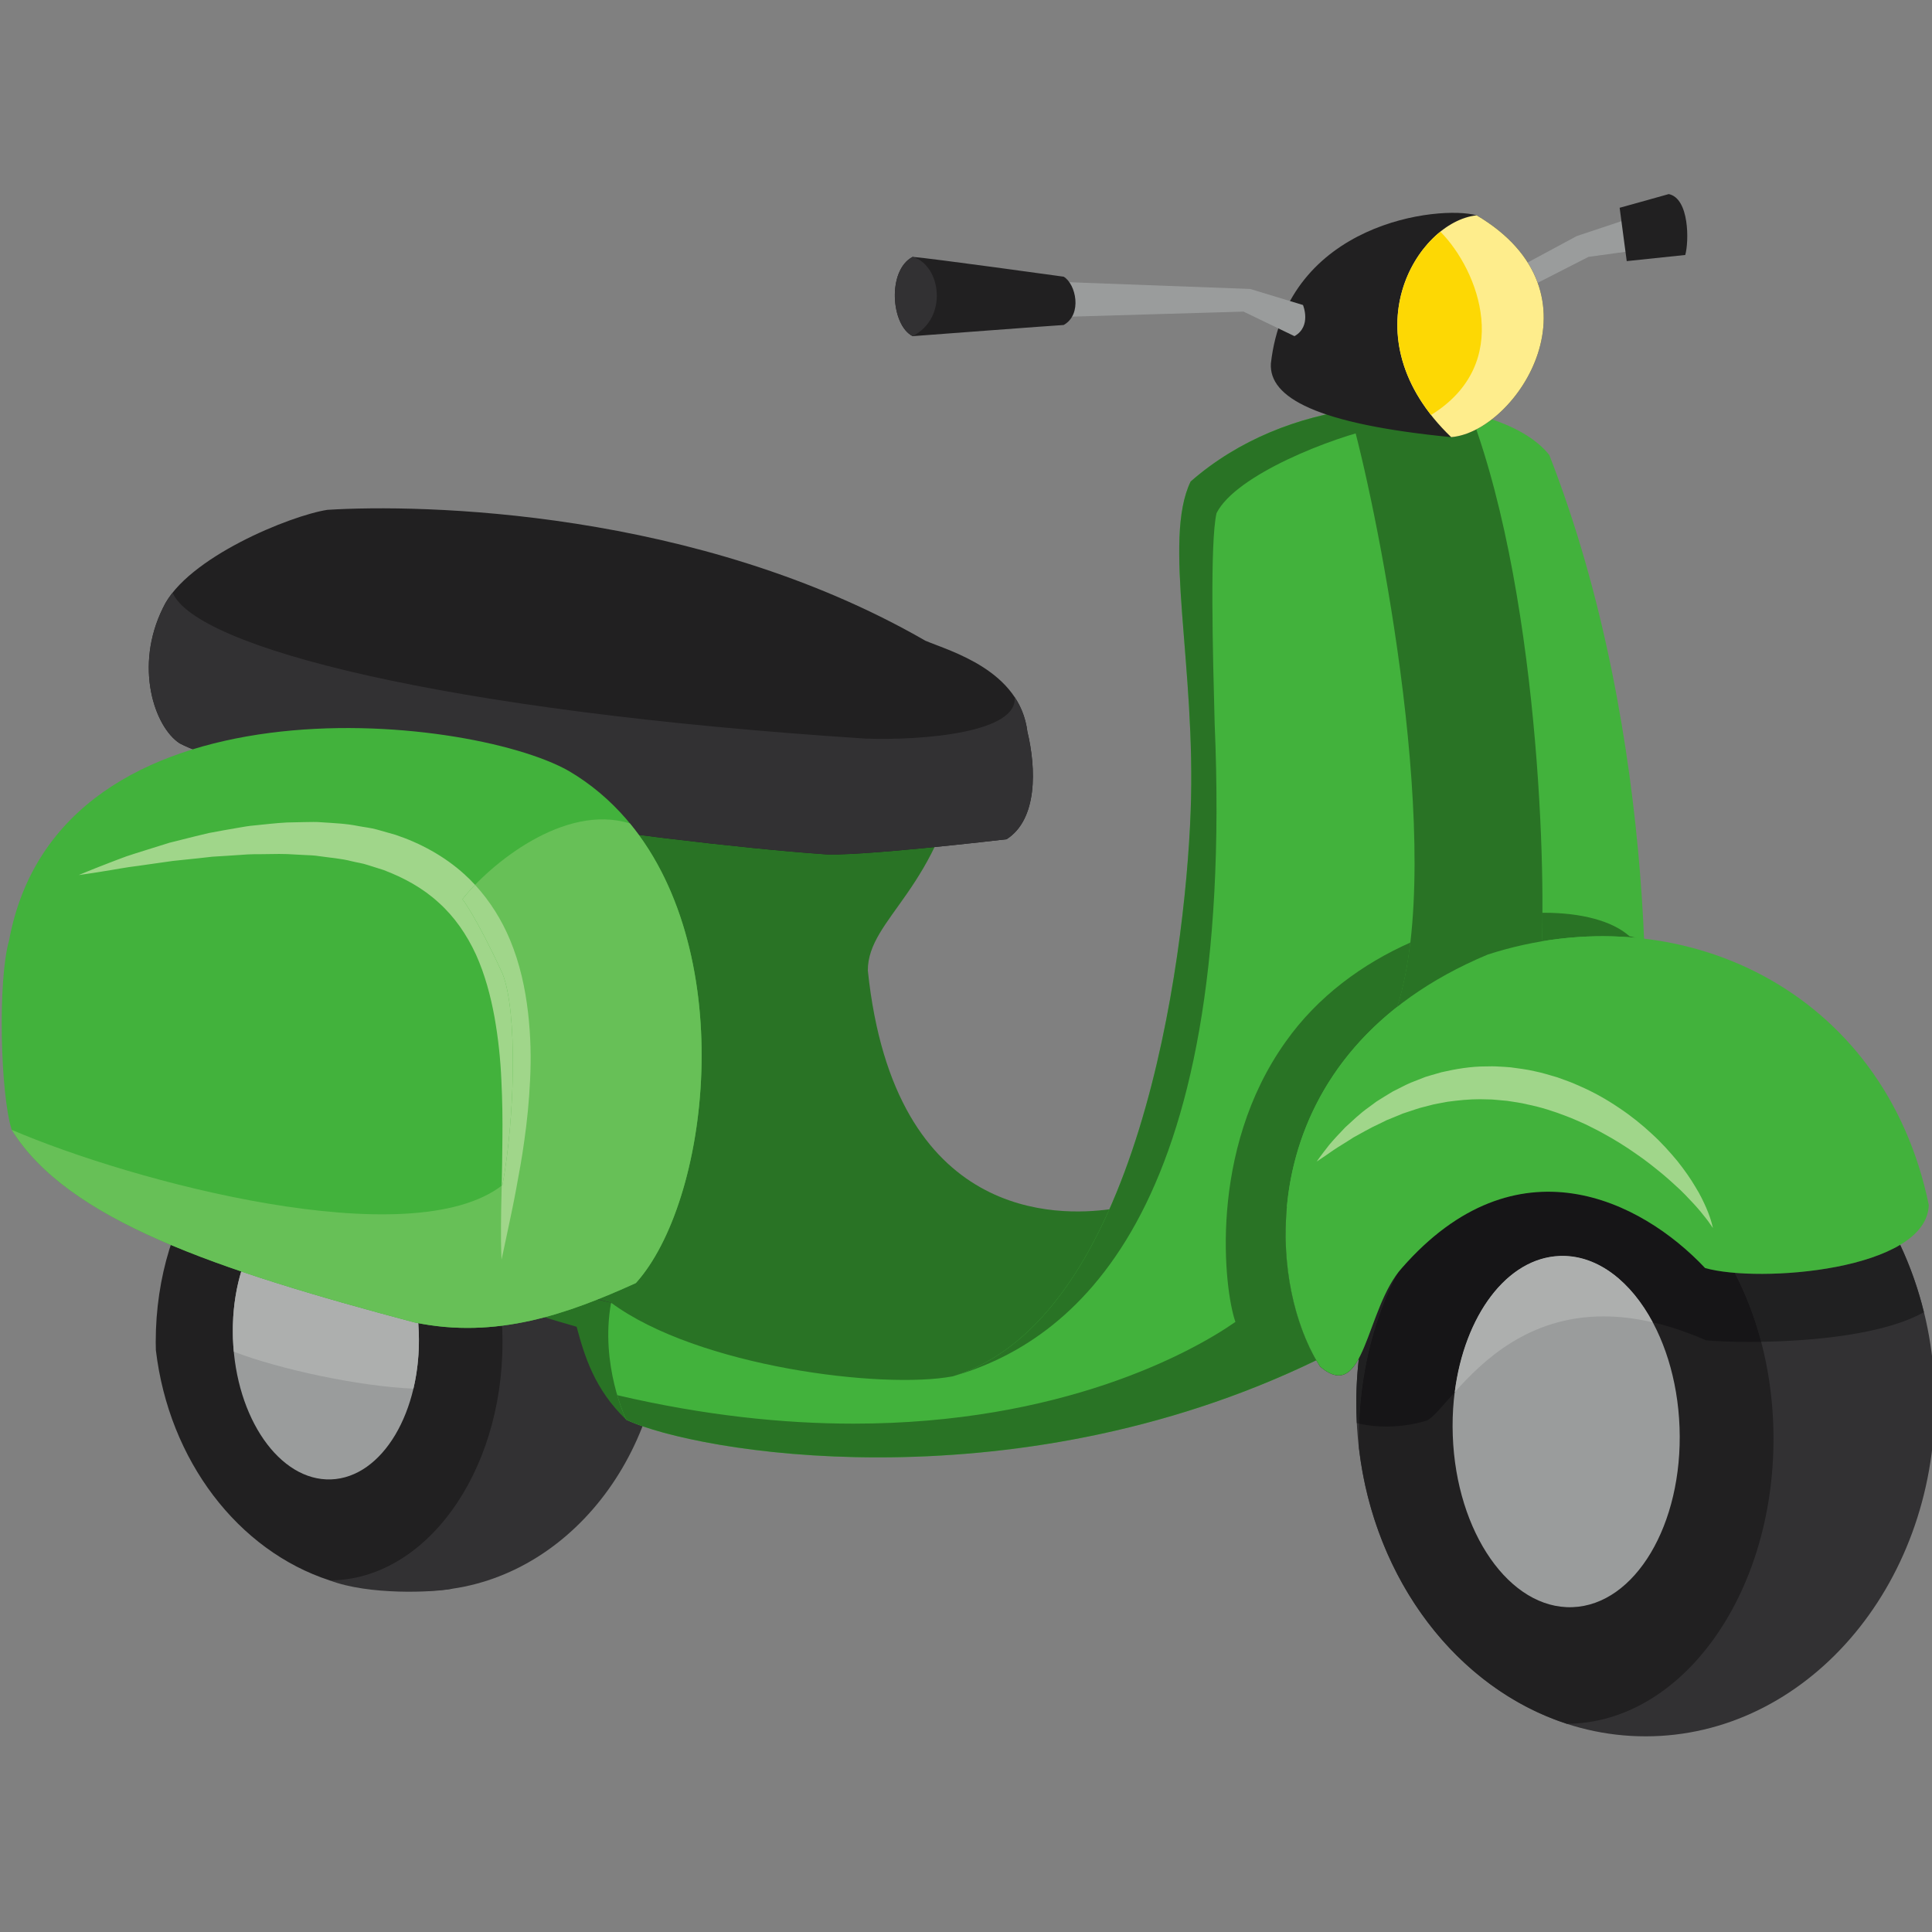
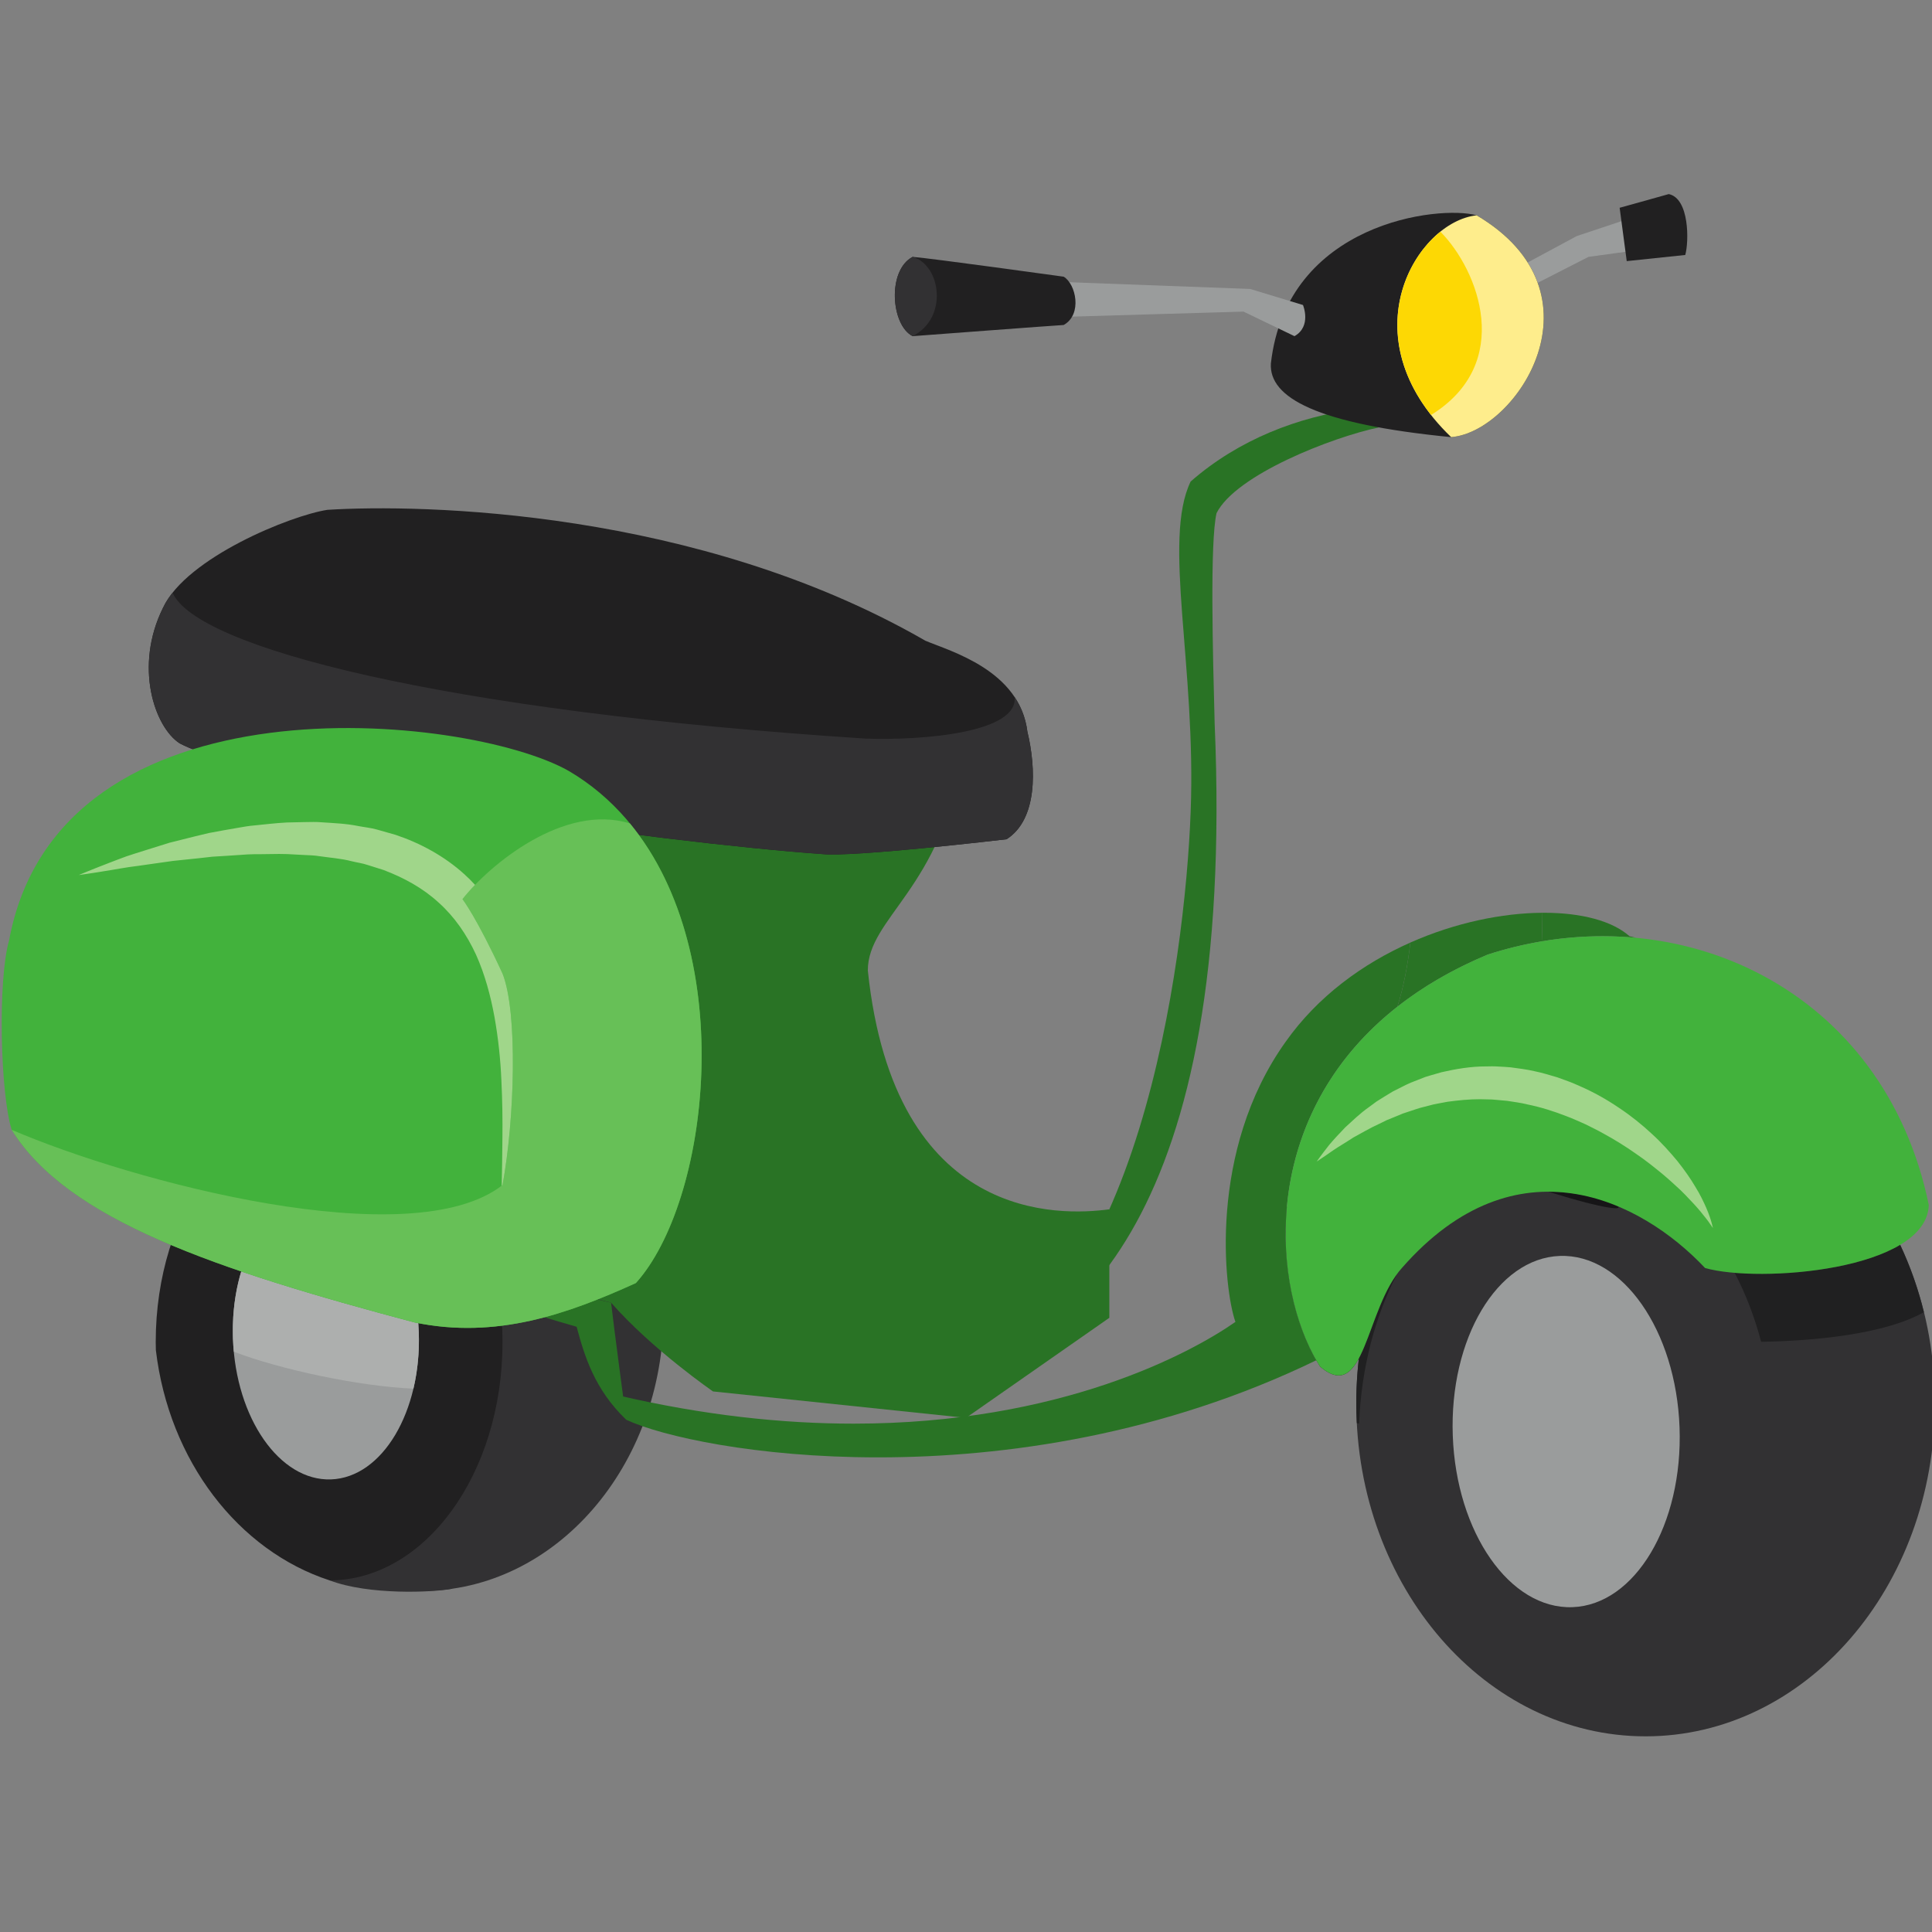
<svg xmlns="http://www.w3.org/2000/svg" xmlns:ns1="http://www.inkscape.org/namespaces/inkscape" xmlns:ns2="http://sodipodi.sourceforge.net/DTD/sodipodi-0.dtd" width="58.259mm" height="58.259mm" viewBox="0 0 58.259 58.259" version="1.1" id="svg5" ns1:version="1.1.2 (b8e25be833, 2022-02-05)" ns2:docname="favicon.svg">
  <rect x="0" y="0" width="58.259" height="58.259" fill="#808080" stroke="none" />
  <ns2:namedview id="namedview7" pagecolor="#ffffff" bordercolor="#666666" borderopacity="1.0" ns1:pageshadow="2" ns1:pageopacity="0.0" ns1:pagecheckerboard="0" ns1:document-units="mm" showgrid="false" fit-margin-top="0" fit-margin-left="0" fit-margin-right="0" fit-margin-bottom="0" ns1:zoom="1.5126683" ns1:cx="-47.92855" ns1:cy="114.36744" ns1:window-width="1920" ns1:window-height="1009" ns1:window-x="-1928" ns1:window-y="-8" ns1:window-maximized="1" ns1:current-layer="g40" />
  <defs id="defs2">
    <clipPath clipPathUnits="userSpaceOnUse" id="clipPath18">
      <path d="M 0,0 H 453.543 V 226.772 H 0 Z" id="path16" ns1:connector-curvature="0" />
    </clipPath>
    <clipPath clipPathUnits="userSpaceOnUse" id="clipPath46">
      <path d="M 0,0 H 453.543 V 226.772 H 0 Z" id="path44" ns1:connector-curvature="0" />
    </clipPath>
  </defs>
  <g ns1:label="Layer 1" ns1:groupmode="layer" id="layer1" transform="translate(-213.485,-104.052)">
    <g id="g10" ns1:label="Logo Scooterverhuur[420]" transform="matrix(0.353,0,0,-0.353,131.293,171.534)">
      <g id="g36" transform="translate(362.286,184.876)">
        <path d="m 5.2320146e-6,-16.699 5.241,2.822 7.257,2.419 v -3.336 l -6.248,-0.857 -5.524,-2.822 z" style="fill:#9a9c9c;fill-opacity:1;fill-rule:nonzero;stroke:none" id="path38" ns1:connector-curvature="0" />
      </g>
      <g id="g40">
        <g id="g42" clip-path="url(#clipPath46)" transform="translate(0,-16.699)">
          <g id="g48" transform="translate(371.196,190.117)">
            <path d="m 0,0 0.605,-4.556 4.999,0.524 C 5.927,-2.903 5.967,0.807 4.193,1.169 2.782,0.766 0,0 0,0" style="fill:#212021;fill-opacity:1;fill-rule:nonzero;stroke:none" id="path50" ns1:connector-curvature="0" />
          </g>
          <g id="g52" transform="translate(261.006,72.86)">
            <path d="M 0,0 C 3.352,-1.272 8.815,-1.031 10.476,-0.709 9.157,1.671 0.973,2.397 0.973,2.397 Z" style="fill:#323133;fill-opacity:1;fill-rule:nonzero;stroke:none" id="path54" ns1:connector-curvature="0" />
          </g>
          <g id="g56" transform="translate(289.529,95.765)">
            <path d="m 0,0 c 0,-13.146 -9.254,-23.804 -20.67,-23.804 -11.415,0 -20.669,10.658 -20.669,23.804 0,13.146 9.254,23.803 20.669,23.803 C -9.254,23.803 0,13.146 0,0" style="fill:#323133;fill-opacity:1;fill-rule:nonzero;stroke:none" id="path58" ns1:connector-curvature="0" />
          </g>
          <g id="g60" transform="translate(260.953,113.573)">
            <path d="m 0,0 c -8.18,0 -14.812,-9.114 -14.812,-20.357 0,-0.229 0.007,-0.454 0.012,-0.68 1.114,-9.453 7.044,-17.138 14.854,-19.676 8.156,0.04 14.759,9.137 14.759,20.356 C 14.813,-9.114 8.181,0 0,0" style="fill:#212021;fill-opacity:1;fill-rule:nonzero;stroke:none" id="path62" ns1:connector-curvature="0" />
          </g>
          <g id="g64" transform="translate(268.612,94.067)">
            <path d="m 0,0 c 0.244,-6.789 -3.112,-12.42 -7.495,-12.577 -4.382,-0.157 -8.133,5.218 -8.377,12.007 -0.243,6.788 3.112,12.418 7.495,12.575 C -3.994,12.163 -0.244,6.788 0,0" style="fill:#9a9c9c;fill-opacity:1;fill-rule:nonzero;stroke:none" id="path66" ns1:connector-curvature="0" />
          </g>
          <g id="g68" transform="translate(268.577,92.032)">
            <path d="M 0,0 C 0,-0.001 0,-0.003 0,-0.003 0,-0.002 0,-0.001 0,0 m 0.003,0.042 c 0,-0.004 -0.001,-0.007 -0.001,-0.01 0,0.003 0.001,0.006 0.001,0.01 m -15.841,1.459 c 0,-0.002 0,-0.004 0,-0.007 0,0.003 0,0.005 0,0.007 m -0.001,0.037 c 0,-0.003 0,-0.007 0,-0.01 0,0.004 0,0.006 0,0.01 m -10e-4,0.037 c 0,-0.004 0,-0.009 0,-0.013 0,0.004 0,0.009 0,0.013 m -0.002,0.038 c 0.001,-0.007 0.001,-0.014 0.001,-0.022 0,0.008 0,0.015 -0.001,0.022 m 0,0.03 c 0,-0.006 0,-0.012 0,-0.018 0,0.006 0,0.012 0,0.018 m -10e-4,0.038 c 0,-0.011 0,-0.022 10e-4,-0.034 -10e-4,0.012 -10e-4,0.023 -10e-4,0.034 m -10e-4,0.041 c 0,-0.013 0,-0.025 10e-4,-0.038 -10e-4,0.013 -10e-4,0.025 -10e-4,0.038 M 0.037,1.969 C 0.058,1.323 0.047,0.687 0.005,0.066 0.047,0.688 0.058,1.323 0.037,1.969 M 0.036,2.002 c 0,-0.006 0,-0.012 0.001,-0.018 C 0.036,1.99 0.036,1.996 0.036,2.002 M -0.003,2.735 C 0.014,2.503 0.026,2.27 0.035,2.035 0.026,2.27 0.014,2.503 -0.003,2.735 m -0.001,0.018 c 0,-0.005 0.001,-0.011 0.001,-0.017 0,0.006 -0.001,0.012 -0.001,0.017 m -0.002,0.019 c 0.001,-0.005 0.001,-0.01 0.001,-0.015 0,0.005 0,0.01 -0.001,0.015 M -0.007,2.79 c 0,-0.004 0.001,-0.008 0.001,-0.012 0,0.004 -0.001,0.008 -0.001,0.012 m -0.001,0.013 c 0,-10e-4 0,-10e-4 0,-0.002 0,10e-4 0,10e-4 0,0.002 m -15.806,0.515 c -0.032,-0.522 -0.042,-1.055 -0.03,-1.596 -0.012,0.541 -0.002,1.074 0.03,1.596 m 0.002,0.033 c 0,-0.008 -0.001,-0.016 -0.001,-0.024 0,0.008 0.001,0.016 0.001,0.024 m 0.002,0.027 c 0,-0.004 -10e-4,-0.008 -10e-4,-0.012 0,0.004 10e-4,0.008 10e-4,0.012 m 0.002,0.034 c 0,-0.003 0,-0.007 0,-0.01 0,0.003 0,0.006 0,0.01 m 0.002,0.031 c 0,-0.002 0,-0.003 0,-0.005 0,0.002 0,0.003 0,0.005 m 0.005,0.062 z" style="fill:#191a1b;fill-opacity:1;fill-rule:nonzero;stroke:none" id="path70" ns1:connector-curvature="0" />
          </g>
          <g id="g72" transform="translate(253.446,99.252)">
            <path d="m 0,0 c -0.346,-1.149 -0.577,-2.399 -0.671,-3.715 v -0.001 c -0.001,-0.02 -0.003,-0.041 -0.004,-0.061 0,-0.002 -0.001,-0.004 -0.001,-0.006 0,-0.009 -0.001,-0.017 -0.001,-0.026 -0.001,-0.003 -0.001,-0.006 -0.001,-0.01 -0.001,-0.007 -0.001,-0.016 -0.002,-0.024 0,-0.004 0,-0.008 0,-0.012 -0.001,-0.005 -0.001,-0.009 -0.001,-0.014 -0.001,-0.008 -0.001,-0.016 -0.002,-0.024 0,-0.003 0,-0.006 0,-0.009 -0.032,-0.523 -0.043,-1.056 -0.031,-1.596 0,0 0,0 0,-10e-4 0,-0.012 0.001,-0.024 0.001,-0.037 0,-0.001 0,-0.002 0,-0.003 0,-0.011 0.001,-0.023 0.001,-0.034 0,-0.002 0,-0.003 0,-0.005 0,-0.006 0,-0.011 0,-0.017 0.001,-0.004 0.001,-0.008 0.001,-0.012 0,-0.008 0,-0.015 0,-0.022 0.001,-0.006 0.001,-0.011 0.001,-0.016 0,-0.005 0,-0.009 0,-0.014 0.001,-0.008 0.001,-0.015 0.001,-0.023 0,-0.004 0,-0.007 0,-0.01 0.001,-0.009 0.001,-0.019 0.001,-0.027 0,-0.003 0,-0.005 0.001,-0.007 0,-0.01 0,-0.02 0.001,-0.03 0.013,-0.371 0.039,-0.736 0.072,-1.097 3.95,-1.519 10.716,-2.961 15.343,-3.158 0.208,0.884 0.352,1.818 0.421,2.787 0,0.001 0,0.003 0,0.004 10e-4,0.01 0.002,0.021 0.003,0.031 0,0.003 0,0.007 0,0.01 0.001,0.008 0.001,0.016 0.002,0.025 0.042,0.621 0.054,1.257 0.033,1.903 -10e-4,0.005 -10e-4,0.009 -10e-4,0.014 0,0.006 0,0.012 -10e-4,0.019 0,0.01 0,0.021 -0.001,0.032 -0.008,0.235 -0.021,0.469 -0.038,0.7 0,10e-4 0,10e-4 0,0.002 0,0.005 0,0.011 -0.001,0.017 0,10e-4 0,0.002 0,0.003 -10e-4,0.006 -10e-4,0.01 -10e-4,0.016 0,0.002 -10e-4,0.004 -10e-4,0.006 0,0.004 0,0.008 -0.001,0.012 0,0.003 0,0.007 0,0.011 0,0 -10e-4,10e-4 -10e-4,10e-4 -0.106,0.021 -0.212,0.042 -0.319,0.065 C 9.396,-2.918 4.422,-1.506 0,0" style="fill:#adafae;fill-opacity:1;fill-rule:nonzero;stroke:none" id="path74" ns1:connector-curvature="0" />
          </g>
          <g id="g76" transform="translate(327.602,104.562)">
            <path d="m 0,0 c -4.181,-0.561 -18.372,-1.206 -20.63,20.403 0,4.516 6.29,6.969 8.064,18.322 -4.194,5.062 -38.381,25.704 -59.507,13.448 -3.548,-3.548 -6.451,-13.197 -7.257,-19.177 -0.645,-5.013 2.741,-28.791 2.741,-28.791 6.935,-3.959 24.513,-9.764 34.027,-12.183 3.548,-4.032 8.709,-7.58 8.709,-7.58 L -12.244,-17.816 0,-9.269 Z" style="fill:#297325;fill-opacity:1;fill-rule:nonzero;stroke:none" id="path78" ns1:connector-curvature="0" />
          </g>
          <g id="g80" transform="translate(286.331,86.585)">
            <path d="m 0,0 c -2.722,2.621 -3.568,5.463 -4.234,7.942 -2.6,0.726 -15.469,4.717 -15.469,4.717 l 0.34,2.886 c 0,0 14.827,-4.861 18.073,-5.546 C -1.129,8.487 0,0 0,0" style="fill:#297325;fill-opacity:1;fill-rule:nonzero;stroke:none" id="path82" ns1:connector-curvature="0" />
          </g>
          <g id="g84" transform="translate(365.189,168.991)">
-             <path d="m 0,0 c -4.032,5.161 -20.32,6.773 -30.64,-2.258 -2.419,-4.999 0.483,-15.804 0,-28.221 -0.484,-12.901 -4.516,-43.381 -20.32,-48.218 -5.967,-1.129 -21.771,0.807 -29.189,6.289 -0.967,-5.321 1.291,-9.998 1.291,-9.998 6.934,-3.226 39.026,-8.225 66.602,9.353 7.257,4.999 19.513,14.352 19.835,15.32 C 8.708,-51.928 9.433,-24.109 0,0" style="fill:#42b23c;fill-opacity:1;fill-rule:nonzero;stroke:none" id="path86" ns1:connector-curvature="0" />
-           </g>
+             </g>
          <g id="g88" transform="translate(248.19,144.362)">
            <path d="M 0,0 C -2.148,1.388 -3.92,6.571 -1.419,11.599 0.583,15.87 9.5,19.479 12.62,19.952 20.615,20.454 44.176,20.02 63.701,8.77 65.86,7.862 71.764,6.245 72.412,1.003 73.17,-2.141 73.292,-6.493 70.635,-8.188 70.137,-8.246 57.521,-9.727 54.911,-9.456 41.041,-8.47 7.498,-3.862 0,0" style="fill:#212021;fill-opacity:1;fill-rule:nonzero;stroke:none" id="path90" ns1:connector-curvature="0" />
          </g>
          <g id="g92" transform="translate(320.603,145.365)">
            <path d="m 0,0 c -0.142,1.155 -0.542,2.133 -1.098,2.967 0.356,-3.04 -7.776,-3.732 -12.712,-3.561 -36.262,2.348 -57.231,7.811 -59.209,12.465 -0.332,-0.416 -0.609,-0.842 -0.812,-1.275 -2.501,-5.028 -0.73,-10.211 1.419,-11.599 7.497,-3.861 41.041,-8.47 54.911,-9.456 2.61,-0.271 15.225,1.21 15.723,1.269 C 0.879,-7.496 0.757,-3.144 0,0" style="fill:#323133;fill-opacity:1;fill-rule:nonzero;stroke:none" id="path94" ns1:connector-curvature="0" />
          </g>
          <g id="g96" transform="translate(348.383,171.827)">
-             <path d="m 0,0 c 2.247,-8.163 7.976,-36.936 3.822,-49.965 4.554,-0.127 12.198,3.582 12.198,3.582 0.581,4.677 0.233,30.651 -5.945,47.11 C 6.178,1.292 0,0 0,0" style="fill:#297325;fill-opacity:1;fill-rule:nonzero;stroke:none" id="path98" ns1:connector-curvature="0" />
-           </g>
+             </g>
          <g id="g100" transform="translate(353.318,127.35)">
            <path d="m 0,0 c -4.055,-1.799 -7.911,-4.588 -10.656,-8.479 -6.652,-9.313 -5.255,-21.207 -4.288,-23.928 -3.804,-2.659 -14.923,-8.691 -32.623,-8.691 -5.985,0 -12.723,0.689 -20.185,2.432 0.383,-1.3 0.765,-2.099 0.765,-2.099 3.078,-1.432 11.119,-3.214 21.518,-3.214 10.883,0 24.351,1.951 37.431,8.294 -0.19,0.33 -0.372,0.677 -0.546,1.041 h -0.001 c -0.003,0.008 -0.007,0.016 -0.011,0.023 0,0.002 -10e-4,0.004 -0.002,0.005 -0.003,0.006 -0.005,0.011 -0.008,0.017 -10e-4,0.003 -0.003,0.006 -0.004,0.009 -0.002,0.003 -0.003,0.006 -0.005,0.009 -10e-4,0.003 -0.002,0.006 -0.004,0.009 -0.002,0.005 -0.004,0.009 -0.006,0.013 -0.002,0.004 -0.004,0.007 -0.005,0.011 -0.002,0.003 -0.003,0.005 -0.004,0.008 -0.003,0.006 -0.005,0.011 -0.008,0.017 -0.001,0.002 -0.001,0.003 -0.002,0.005 -0.003,0.005 -0.005,0.011 -0.008,0.016 0,0.001 -0.001,0.003 -0.001,0.003 -0.004,0.007 -0.006,0.013 -0.009,0.02 -10e-4,10e-4 -10e-4,0.002 -0.002,0.003 -3.343,7.173 -3.477,20.323 7.553,28.994 0.512,1.61 0.875,3.46 1.111,5.482 m 11.423,2.544 c -0.048,0 -0.095,0 -0.143,0 -0.007,-0.922 -0.026,-1.742 -0.054,-2.441 1.737,0.292 3.475,0.436 5.191,0.436 0.966,0 1.926,-0.045 2.876,-0.135 L 18.72,0.54 c -1.469,1.31 -4.115,2.004 -7.297,2.004" style="fill:#297325;fill-opacity:1;fill-rule:nonzero;stroke:none" id="path102" ns1:connector-curvature="0" />
          </g>
          <g id="g104" transform="translate(364.598,129.893)">
            <path d="m 0,0 c -3.417,-0.022 -7.437,-0.839 -11.28,-2.544 -0.236,-2.021 -0.598,-3.872 -1.111,-5.482 2.136,1.679 4.689,3.189 7.719,4.456 1.532,0.495 3.076,0.871 4.618,1.13 C -0.026,-1.741 -0.007,-0.922 0,0" style="fill:#297325;fill-opacity:1;fill-rule:nonzero;stroke:none" id="path106" ns1:connector-curvature="0" />
          </g>
          <g id="g108" transform="translate(380.187,101.227)">
            <path d="m 0,0 c -12.457,22.428 -32.414,14.466 -37.426,3.465 -0.48,-5.414 0.847,-10.434 2.853,-13.577 3.867,-3.25 3.852,4.984 6.997,8.452 9.757,11.127 20.4,5.805 25.883,-0.02 0.615,-0.176 1.405,-0.307 2.309,-0.391 C 0.468,-1.288 0.268,-0.507 0,0" style="fill:#231f20;fill-opacity:1;fill-rule:nonzero;stroke:none" id="path110" ns1:connector-curvature="0" />
          </g>
          <g id="g112" transform="translate(287.156,98.261)">
            <path d="m 0,0 c 7.228,8.018 9.545,34.796 -5.752,43.76 -8.621,4.871 -43.528,8.592 -47.792,-14.499 -0.974,-3.38 -0.751,-13.05 0.223,-16.168 C -48.564,5.407 -35.86,1.139 -18.907,-3.362 -11.904,-4.824 -5.802,-2.631 0,0" style="fill:#42b23c;fill-opacity:1;fill-rule:nonzero;stroke:none" id="path114" ns1:connector-curvature="0" />
          </g>
          <g id="g116" transform="translate(286.65,137.522)">
            <path d="m 0,0 c -5.601,1.755 -11.975,-3.501 -14.304,-6.465 0,0 1.193,-1.529 3.419,-6.353 1.316,-3.297 1.041,-12.459 0,-18.072 -7.779,-6.072 -31.569,0.267 -41.93,4.723 4.757,-7.687 17.461,-11.955 34.414,-16.456 7.003,-1.462 13.105,0.731 18.907,3.362 C 6.761,-32.322 9.335,-11.333 0,0" style="fill:#67c057;fill-opacity:1;fill-rule:nonzero;stroke:none" id="path118" ns1:connector-curvature="0" />
          </g>
          <g id="g120" transform="translate(259.631,137.65)">
            <path d="m 0,0 c -0.27,0 -0.538,-0.009 -0.805,-0.011 -0.496,-0.011 -0.988,-0.022 -1.474,-0.032 -0.968,-0.049 -1.903,-0.168 -2.816,-0.256 -0.457,-0.038 -0.9,-0.117 -1.337,-0.194 -0.435,-0.076 -0.865,-0.15 -1.287,-0.224 -0.42,-0.077 -0.834,-0.154 -1.239,-0.229 -0.4,-0.096 -0.793,-0.191 -1.178,-0.283 -0.765,-0.191 -1.499,-0.375 -2.196,-0.55 -0.685,-0.214 -1.335,-0.417 -1.945,-0.609 -0.609,-0.194 -1.18,-0.364 -1.702,-0.543 -0.52,-0.187 -0.991,-0.375 -1.42,-0.536 -0.856,-0.321 -1.519,-0.601 -1.973,-0.779 -0.452,-0.187 -0.693,-0.287 -0.693,-0.287 0,0 0.259,0.037 0.744,0.106 0.483,0.077 1.195,0.173 2.089,0.331 0.449,0.074 0.942,0.166 1.482,0.245 0.545,0.064 1.127,0.157 1.75,0.243 0.622,0.088 1.284,0.182 1.981,0.281 0.698,0.072 1.432,0.149 2.198,0.229 0.382,0.043 0.771,0.087 1.167,0.131 0.397,0.025 0.802,0.05 1.213,0.075 0.41,0.028 0.828,0.056 1.251,0.083 0.373,0.027 0.75,0.056 1.132,0.056 0.051,0 0.102,0 0.153,-10e-4 0.057,-10e-4 0.113,-10e-4 0.17,-10e-4 0.295,0 0.593,0.006 0.893,0.012 0.3,0.005 0.603,0.011 0.908,0.011 0.229,0 0.459,-0.003 0.69,-0.012 0.449,-0.024 0.903,-0.049 1.362,-0.073 0.457,-0.025 0.922,-0.028 1.377,-0.106 0.913,-0.134 1.855,-0.195 2.758,-0.432 0.452,-0.111 0.926,-0.171 1.366,-0.321 0.444,-0.139 0.889,-0.28 1.336,-0.421 1.739,-0.655 3.379,-1.551 4.723,-2.788 1.36,-1.216 2.413,-2.758 3.191,-4.445 0.763,-1.697 1.252,-3.527 1.583,-5.347 0.324,-1.822 0.511,-3.637 0.585,-5.377 0.088,-1.74 0.107,-3.403 0.089,-4.946 -0.008,-1.478 -0.037,-2.848 -0.062,-4.072 0.024,0.018 0.047,0.036 0.07,0.054 1.041,5.612 1.316,14.775 0,18.071 -2.226,4.824 -3.419,6.354 -3.419,6.354 0.296,0.376 0.657,0.79 1.074,1.221 -0.288,0.313 -0.59,0.613 -0.905,0.9 -1.725,1.565 -3.796,2.675 -5.899,3.377 -0.531,0.15 -1.06,0.301 -1.586,0.45 C 4.872,-0.498 4.338,-0.449 3.814,-0.348 2.762,-0.132 1.723,-0.1 0.703,-0.029 0.467,-0.007 0.233,0 0,0" style="fill:#a0d68a;fill-opacity:1;fill-rule:nonzero;stroke:none" id="path122" ns1:connector-curvature="0" />
          </g>
          <g id="g124" transform="translate(273.42,132.278)">
-             <path d="m 0,0 c -0.416,-0.431 -0.778,-0.845 -1.074,-1.221 0,0 1.194,-1.53 3.42,-6.354 1.316,-3.296 1.04,-12.459 0,-18.071 -0.024,-0.019 -0.047,-0.036 -0.07,-0.054 -10e-4,-0.053 -0.002,-0.106 -0.003,-0.158 -0.041,-1.264 -0.045,-2.372 -0.057,-3.284 -0.014,-1.831 0.046,-2.873 0.046,-2.873 0,0 0.056,0.256 0.16,0.735 0.101,0.477 0.249,1.177 0.438,2.069 0.186,0.891 0.422,1.973 0.651,3.222 0.232,1.25 0.5,2.662 0.708,4.223 0.221,1.558 0.398,3.264 0.482,5.088 0.093,1.823 0.06,3.771 -0.177,5.796 -0.237,2.02 -0.681,4.133 -1.539,6.19 C 2.287,-3.016 1.282,-1.392 0,0" style="fill:#a0d68a;fill-opacity:1;fill-rule:nonzero;stroke:none" id="path126" ns1:connector-curvature="0" />
-           </g>
+             </g>
          <g id="g128" transform="translate(398.126,88.002)">
            <path d="m 0,0 c 0,-15.718 -11.065,-28.461 -24.714,-28.461 -13.65,0 -24.714,12.743 -24.714,28.461 0,15.718 11.064,28.461 24.714,28.461 C -11.065,28.461 0,15.718 0,0" style="fill:#323133;fill-opacity:1;fill-rule:nonzero;stroke:none" id="path130" ns1:connector-curvature="0" />
          </g>
          <g id="g132" transform="translate(366.627,109.294)">
-             <path d="m 0,0 c -9.781,0 -17.711,-10.897 -17.711,-24.341 0,-0.273 0.009,-0.542 0.015,-0.813 1.332,-11.302 8.422,-20.492 17.76,-23.526 9.752,0.048 17.647,10.925 17.647,24.339 C 17.711,-10.897 9.782,0 0,0" style="fill:#212021;fill-opacity:1;fill-rule:nonzero;stroke:none" id="path134" ns1:connector-curvature="0" />
-           </g>
+             </g>
          <g id="g136" transform="translate(376.313,85.925)">
            <path d="m 0,0 c 0.297,-8.286 -3.799,-15.158 -9.149,-15.35 -5.348,-0.192 -9.926,6.369 -10.223,14.654 -0.298,8.286 3.797,15.158 9.147,15.35 C -4.876,14.846 -0.298,8.285 0,0" style="fill:#9a9c9c;fill-opacity:1;fill-rule:nonzero;stroke:none" id="path138" ns1:connector-curvature="0" />
          </g>
          <g id="g140" transform="translate(348.698,88.002)">
            <path d="M 0,0 V -0.032 0 M 0,0.042 V 0 0.042 m 0,0.042 c 0,-0.01 0,-0.019 0,-0.03 0,0.01 0,0.021 0,0.03 M 0,0.13 C 0,0.12 0,0.109 0,0.098 0,0.109 0,0.119 0,0.13 M 0,0.182 C 0,0.169 0,0.154 0,0.14 0,0.154 0,0.169 0,0.182 m 0.001,0.042 c 0,-0.012 0,-0.022 0,-0.033 0,0.011 0,0.021 0,0.033 m 0,0.042 c 0,-0.009 0,-0.019 0,-0.028 0,0.01 0,0.019 0,0.028 M 0.002,0.318 C 0.001,0.306 0.001,0.294 0.001,0.281 c 0,0.012 0,0.025 0.001,0.037 m 0,0.046 c 0,-0.013 0,-0.025 0,-0.038 0,0.013 0,0.024 0,0.038 m 0,0.041 c 0,-0.01 0,-0.019 0,-0.029 0,0.01 0,0.019 0,0.029 M 0.003,0.45 c 0,-0.01 0,-0.019 0,-0.029 0,0.01 0,0.019 0,0.029 m 0.001,0.052 c 0,-0.013 -0.001,-0.026 -0.001,-0.04 0,0.014 0.001,0.027 0.001,0.04 m 0,0.041 c 0,-0.008 0,-0.018 0,-0.026 0,0.009 0,0.018 0,0.026 m 0.001,0.041 c 0,-0.007 0,-0.015 0,-0.022 0,0.006 0,0.016 0,0.022 m 0.001,0.048 c 0,-0.01 0,-0.019 -0.001,-0.029 0.001,0.01 0.001,0.019 0.001,0.029 m 0.001,0.05 c 0,-0.009 0,-0.018 -0.001,-0.027 0.001,0.01 0.001,0.018 0.001,0.027 m 0.001,0.042 c 0,-0.008 0,-0.015 -0.001,-0.022 0.001,0.007 0.001,0.014 0.001,0.022 m 10e-4,0.042 c 0,-0.008 -10e-4,-0.016 -10e-4,-0.023 0,0.007 10e-4,0.015 10e-4,0.023 M 0.01,0.821 C 0.01,0.809 0.009,0.796 0.009,0.785 0.01,0.797 0.01,0.809 0.01,0.821 m 10e-4,0.04 c 0,-0.006 0,-0.012 0,-0.017 0,0.005 0,0.011 0,0.017 m 0.001,0.041 c 0,-0.006 0,-0.012 0,-0.017 0,0.005 0,0.011 0,0.017 m 10e-4,0.037 c 0,-0.004 0,-0.009 0,-0.014 0,0.005 0,0.009 0,0.014 m 0.002,0.06 c 0,-0.003 0,-0.005 0,-0.008 0,0.003 0,0.006 0,0.008 m 0.001,0.04 c 0,-0.004 0,-0.009 0,-0.012 0,0.005 0,0.007 0,0.012 m 0.001,0.036 c 0,-0.003 0,-0.005 0,-0.008 0,0.003 0,0.005 0,0.008 m 0.004,0.102 c 0,-0.001 0,-0.003 0,-0.005 0,0.002 0,0.003 0,0.005 m 10e-4,0.037 c 0,-0.002 0,-0.003 0,-0.005 0,0.002 0,0.003 0,0.005" style="fill:#9a9c9c;fill-opacity:1;fill-rule:nonzero;stroke:none" id="path142" ns1:connector-curvature="0" />
          </g>
          <g id="g144" transform="translate(352.181,99.04)">
            <path d="m 0,0 c -1.539,-2.091 -2.261,-5.339 -3.261,-7.209 -0.101,-0.86 -0.168,-1.733 -0.2,-2.616 0,-0.002 0,-0.003 0,-0.005 -0.001,-0.01 -0.001,-0.021 -0.001,-0.032 0,-10e-4 0,-0.002 -10e-4,-0.004 -10e-4,-0.033 -0.002,-0.065 -0.003,-0.098 0,-0.003 0,-0.005 0,-0.008 0,-0.009 -10e-4,-0.018 -10e-4,-0.028 0,-0.004 0,-0.007 0,-0.012 -10e-4,-0.009 -10e-4,-0.018 -10e-4,-0.027 0,-0.003 0,-0.006 0,-0.009 -10e-4,-0.017 -10e-4,-0.034 -0.002,-0.051 0,-0.005 0,-0.01 0,-0.014 -10e-4,-0.008 -10e-4,-0.016 -10e-4,-0.024 0,-0.006 0,-0.011 0,-0.017 -10e-4,-0.008 -10e-4,-0.015 -10e-4,-0.024 0,-0.005 0,-0.011 0,-0.017 -10e-4,-0.007 -10e-4,-0.015 -10e-4,-0.022 0,-0.013 -0.001,-0.025 -0.001,-0.037 0,-0.007 0,-0.012 0,-0.019 -10e-4,-0.007 -10e-4,-0.015 -10e-4,-0.023 0,-0.006 0,-0.012 0,-0.019 0,-0.007 -10e-4,-0.014 -10e-4,-0.022 0,-0.006 0,-0.013 0,-0.019 0,-0.01 0,-0.018 -10e-4,-0.027 0,-0.009 0,-0.016 0,-0.024 0,-0.01 -0.001,-0.019 -0.001,-0.028 0,-0.006 0,-0.013 0,-0.019 0,-0.007 0,-0.016 0,-0.023 -10e-4,-0.007 -10e-4,-0.011 -10e-4,-0.018 0,-0.009 0,-0.018 0,-0.026 0,-0.006 0,-0.01 0,-0.016 -10e-4,-0.013 -10e-4,-0.026 -10e-4,-0.039 0,-0.005 0,-0.008 0,-0.013 0,-0.009 0,-0.019 0,-0.029 -10e-4,-0.005 -10e-4,-0.01 -10e-4,-0.016 0,-0.009 0,-0.019 0,-0.028 0,-0.004 0,-0.009 0,-0.013 0,-0.013 0,-0.024 -0.001,-0.038 0,-0.002 0,-0.005 0,-0.007 0,-0.013 0,-0.025 0,-0.038 0,-0.005 0,-0.009 0,-0.014 0,-0.01 0,-0.019 0,-0.028 0,-0.006 0,-0.01 0,-0.015 0,-0.012 0,-0.021 -10e-4,-0.033 0,-0.003 0,-0.005 0,-0.008 0,-0.014 0,-0.029 0,-0.042 v -0.011 c 0,-0.01 0,-0.021 0,-0.032 0,-0.004 0,-0.009 0,-0.013 0,-0.01 0,-0.021 0,-0.03 0,-0.004 0,-0.009 0,-0.013 v -0.042 -0.032 c 10e-4,-0.561 0.02,-1.118 0.047,-1.672 0.065,-0.016 0.13,-0.031 0.195,-0.045 C -3.059,-8.037 -1.886,-3.646 0,0 M 42.975,2.484 C 40.066,0.745 35.104,0.006 31.115,0.006 c -0.806,0 -1.572,0.03 -2.273,0.088 0.938,-1.795 1.703,-3.775 2.26,-5.89 4.469,0.072 10.543,0.632 13.901,2.531 -0.496,2.016 -1.179,3.941 -2.028,5.749" style="fill:#202021;fill-opacity:1;fill-rule:nonzero;stroke:none" id="path146" ns1:connector-curvature="0" />
          </g>
          <g id="g148" transform="translate(365.104,106.065)">
-             <path d="m 0,0 c -4.013,0 -8.334,-1.754 -12.494,-6.498 -0.15,-0.165 -0.292,-0.341 -0.429,-0.527 -1.886,-3.645 -3.059,-8.036 -3.24,-12.788 0.799,-0.178 1.584,-0.248 2.319,-0.248 1.444,0 2.695,0.269 3.483,0.519 0.544,0.279 1.301,1.232 2.362,2.417 0.831,6.534 4.458,11.477 8.983,11.639 0.076,0.003 0.153,0.004 0.229,0.004 3.064,0.001 5.856,-2.21 7.709,-5.675 1.416,-0.329 2.927,-0.83 4.544,-1.537 0.792,-0.074 2.099,-0.135 3.684,-0.135 0.332,0 0.675,0.003 1.03,0.009 -0.558,2.115 -1.323,4.094 -2.261,5.89 -0.998,0.083 -1.865,0.222 -2.53,0.412 C 10.244,-3.176 5.4,0 0,0" style="fill:#161517;fill-opacity:1;fill-rule:nonzero;stroke:none" id="path150" ns1:connector-curvature="0" />
+             <path d="m 0,0 C 10.244,-3.176 5.4,0 0,0" style="fill:#161517;fill-opacity:1;fill-rule:nonzero;stroke:none" id="path150" ns1:connector-curvature="0" />
          </g>
          <g id="g152" transform="translate(366.317,100.583)">
-             <path d="m 0,0 c -0.076,0 -0.153,-0.001 -0.229,-0.004 -4.525,-0.162 -8.152,-5.105 -8.982,-11.639 2.378,2.655 6.28,6.474 12.712,6.474 1.297,0 2.697,-0.155 4.209,-0.507 C 5.857,-2.211 3.065,0 0,0" style="fill:#adafae;fill-opacity:1;fill-rule:nonzero;stroke:none" id="path154" ns1:connector-curvature="0" />
-           </g>
+             </g>
          <g id="g156" transform="translate(345.613,91.115)">
            <path d="M 0,0 C -4.935,7.733 -5.758,26.817 14.313,35.209 30.602,40.473 48.206,32.247 51.99,13.82 51.825,8.226 37.487,7.115 32.88,8.432 27.397,14.258 16.754,19.579 6.997,8.452 3.852,4.984 3.867,-3.25 0,0" style="fill:#42b23c;fill-opacity:1;fill-rule:nonzero;stroke:none" id="path158" ns1:connector-curvature="0" />
          </g>
          <g id="g160" transform="translate(360.291,116.777)">
            <path d="m 0,0 c -0.138,0 -0.275,-0.003 -0.413,-0.008 -0.038,0 -0.076,0 -0.114,0 -1.308,0 -2.588,-0.223 -3.792,-0.499 -0.307,-0.088 -0.61,-0.175 -0.911,-0.262 -0.149,-0.045 -0.3,-0.084 -0.446,-0.134 L -6.105,-1.07 c -0.284,-0.111 -0.564,-0.222 -0.841,-0.33 -0.275,-0.112 -0.534,-0.252 -0.793,-0.38 -0.257,-0.129 -0.51,-0.257 -0.759,-0.384 -0.238,-0.145 -0.472,-0.287 -0.703,-0.428 -0.227,-0.143 -0.451,-0.283 -0.671,-0.42 -0.207,-0.153 -0.411,-0.304 -0.611,-0.452 -0.812,-0.569 -1.455,-1.21 -2.043,-1.74 -0.553,-0.571 -1.019,-1.079 -1.382,-1.511 -0.355,-0.441 -0.613,-0.805 -0.796,-1.043 -0.176,-0.244 -0.27,-0.374 -0.27,-0.374 0,0 0.135,0.089 0.388,0.255 0.247,0.171 0.619,0.41 1.065,0.733 0.461,0.308 1.045,0.645 1.675,1.062 0.674,0.359 1.398,0.803 2.237,1.181 0.205,0.101 0.414,0.203 0.627,0.308 0.22,0.089 0.444,0.179 0.672,0.271 0.225,0.094 0.453,0.189 0.685,0.285 0.238,0.079 0.48,0.159 0.725,0.24 0.246,0.074 0.486,0.174 0.74,0.241 0.254,0.066 0.51,0.132 0.769,0.198 0.513,0.152 1.055,0.218 1.593,0.33 0.9,0.121 1.824,0.218 2.764,0.218 0.2,0 0.401,-0.004 0.602,-0.014 0.286,0 0.574,-0.012 0.861,-0.047 L 1.294,-2.95 c 0.575,-0.09 1.155,-0.162 1.724,-0.304 1.148,-0.233 2.277,-0.588 3.364,-1.016 0.549,-0.201 1.073,-0.455 1.603,-0.681 0.514,-0.263 1.032,-0.504 1.522,-0.784 0.992,-0.537 1.921,-1.124 2.777,-1.724 0.867,-0.589 1.64,-1.214 2.352,-1.801 0.347,-0.302 0.688,-0.589 0.993,-0.879 0.318,-0.281 0.606,-0.56 0.869,-0.831 0.529,-0.54 0.977,-1.03 1.329,-1.453 0.337,-0.426 0.621,-0.759 0.783,-1.016 0.175,-0.246 0.268,-0.377 0.268,-0.377 0,0 -0.04,0.156 -0.117,0.447 -0.076,0.288 -0.217,0.716 -0.443,1.244 -0.229,0.52 -0.523,1.155 -0.945,1.83 -0.404,0.691 -0.922,1.429 -1.536,2.202 -0.629,0.757 -1.342,1.562 -2.182,2.325 -0.833,0.772 -1.766,1.534 -2.809,2.223 C 9.815,-2.842 8.68,-2.202 7.464,-1.675 6.862,-1.398 6.23,-1.17 5.595,-0.946 4.946,-0.76 4.301,-0.548 3.632,-0.418 2.97,-0.261 2.29,-0.184 1.617,-0.09 1.279,-0.055 0.938,-0.04 0.601,-0.022 0.4,-0.007 0.2,0 0,0" style="fill:#a0d68a;fill-opacity:1;fill-rule:nonzero;stroke:none" id="path162" ns1:connector-curvature="0" />
          </g>
          <g id="g164" transform="translate(336.6,146.055)">
            <path d="m 0,0 c -0.161,5.998 -0.408,15.493 0.159,17.972 1.64,3.28 9.884,6.494 13.874,7.329 l -1.995,1.557 C 7.164,26.199 2.079,24.293 -2.051,20.679 c -2.419,-5 0.483,-15.804 0,-28.222 -0.484,-12.901 -4.516,-43.38 -20.32,-48.217 C -12.255,-52.864 1.807,-42.305 0,0" style="fill:#297325;fill-opacity:1;fill-rule:nonzero;stroke:none" id="path166" ns1:connector-curvature="0" />
          </g>
          <g id="g168" transform="translate(358.98,189.472)">
            <path d="m 0,0 c -3.145,0.887 -16.207,-0.565 -17.578,-12.659 -0.162,-2.903 3.871,-5.161 15.401,-6.289 C 3.426,-18.505 11.248,-6.652 0,0" style="fill:#212021;fill-opacity:1;fill-rule:nonzero;stroke:none" id="path170" ns1:connector-curvature="0" />
          </g>
          <g id="g172" transform="translate(358.98,189.472)">
            <path d="M 0,0 C -5.101,-0.544 -11.147,-10.321 -2.177,-18.948 3.426,-18.505 11.248,-6.652 0,0" style="fill:#feed8c;fill-opacity:1;fill-rule:nonzero;stroke:none" id="path174" ns1:connector-curvature="0" />
          </g>
          <g id="g176" transform="translate(355.088,172.418)">
            <path d="M 0,0 C 7.107,4.397 4.07,12.346 0.796,15.656 -2.695,12.853 -4.974,6.325 0,0" style="fill:#fdd804;fill-opacity:1;fill-rule:nonzero;stroke:none" id="path178" ns1:connector-curvature="0" />
          </g>
          <g id="g180" transform="translate(344.144,181.811)">
            <path d="M 0,0 -4.515,1.372 -32.737,2.419 V -1.37 l 27.657,0.806 4.355,-2.097 C 0.762,-1.814 0,0 0,0" style="fill:#9a9c9c;fill-opacity:1;fill-rule:nonzero;stroke:none" id="path182" ns1:connector-curvature="0" />
          </g>
          <g id="g184" transform="translate(323.703,184.23)">
            <path d="m 0,0 c 1.049,-0.624 1.613,-3.225 0,-4.126 -0.604,-0.026 -12.901,-0.954 -12.901,-0.954 -1.854,0.928 -2.196,5.624 0,6.773 C -11.328,1.573 0,0 0,0" style="fill:#212021;fill-opacity:1;fill-rule:nonzero;stroke:none" id="path186" ns1:connector-curvature="0" />
          </g>
          <g id="g188" transform="translate(310.802,185.924)">
            <path d="M 0,0 C -2.197,-1.149 -1.855,-5.846 0,-6.773 3.084,-5.201 2.399,-0.685 0,0" style="fill:#323133;fill-opacity:1;fill-rule:nonzero;stroke:none" id="path190" ns1:connector-curvature="0" />
          </g>
          <g id="g192" transform="translate(228.956,75.437)" />
          <g id="g196" transform="translate(267.889,86.767)" />
          <g id="g200" transform="translate(239.801,57.287)" />
          <g id="g204" transform="translate(63.963,52.51)" />
          <g id="g208" transform="translate(68.7,96.189)" />
          <g id="g212" transform="translate(61.896,172.075)" />
        </g>
      </g>
    </g>
  </g>
</svg>